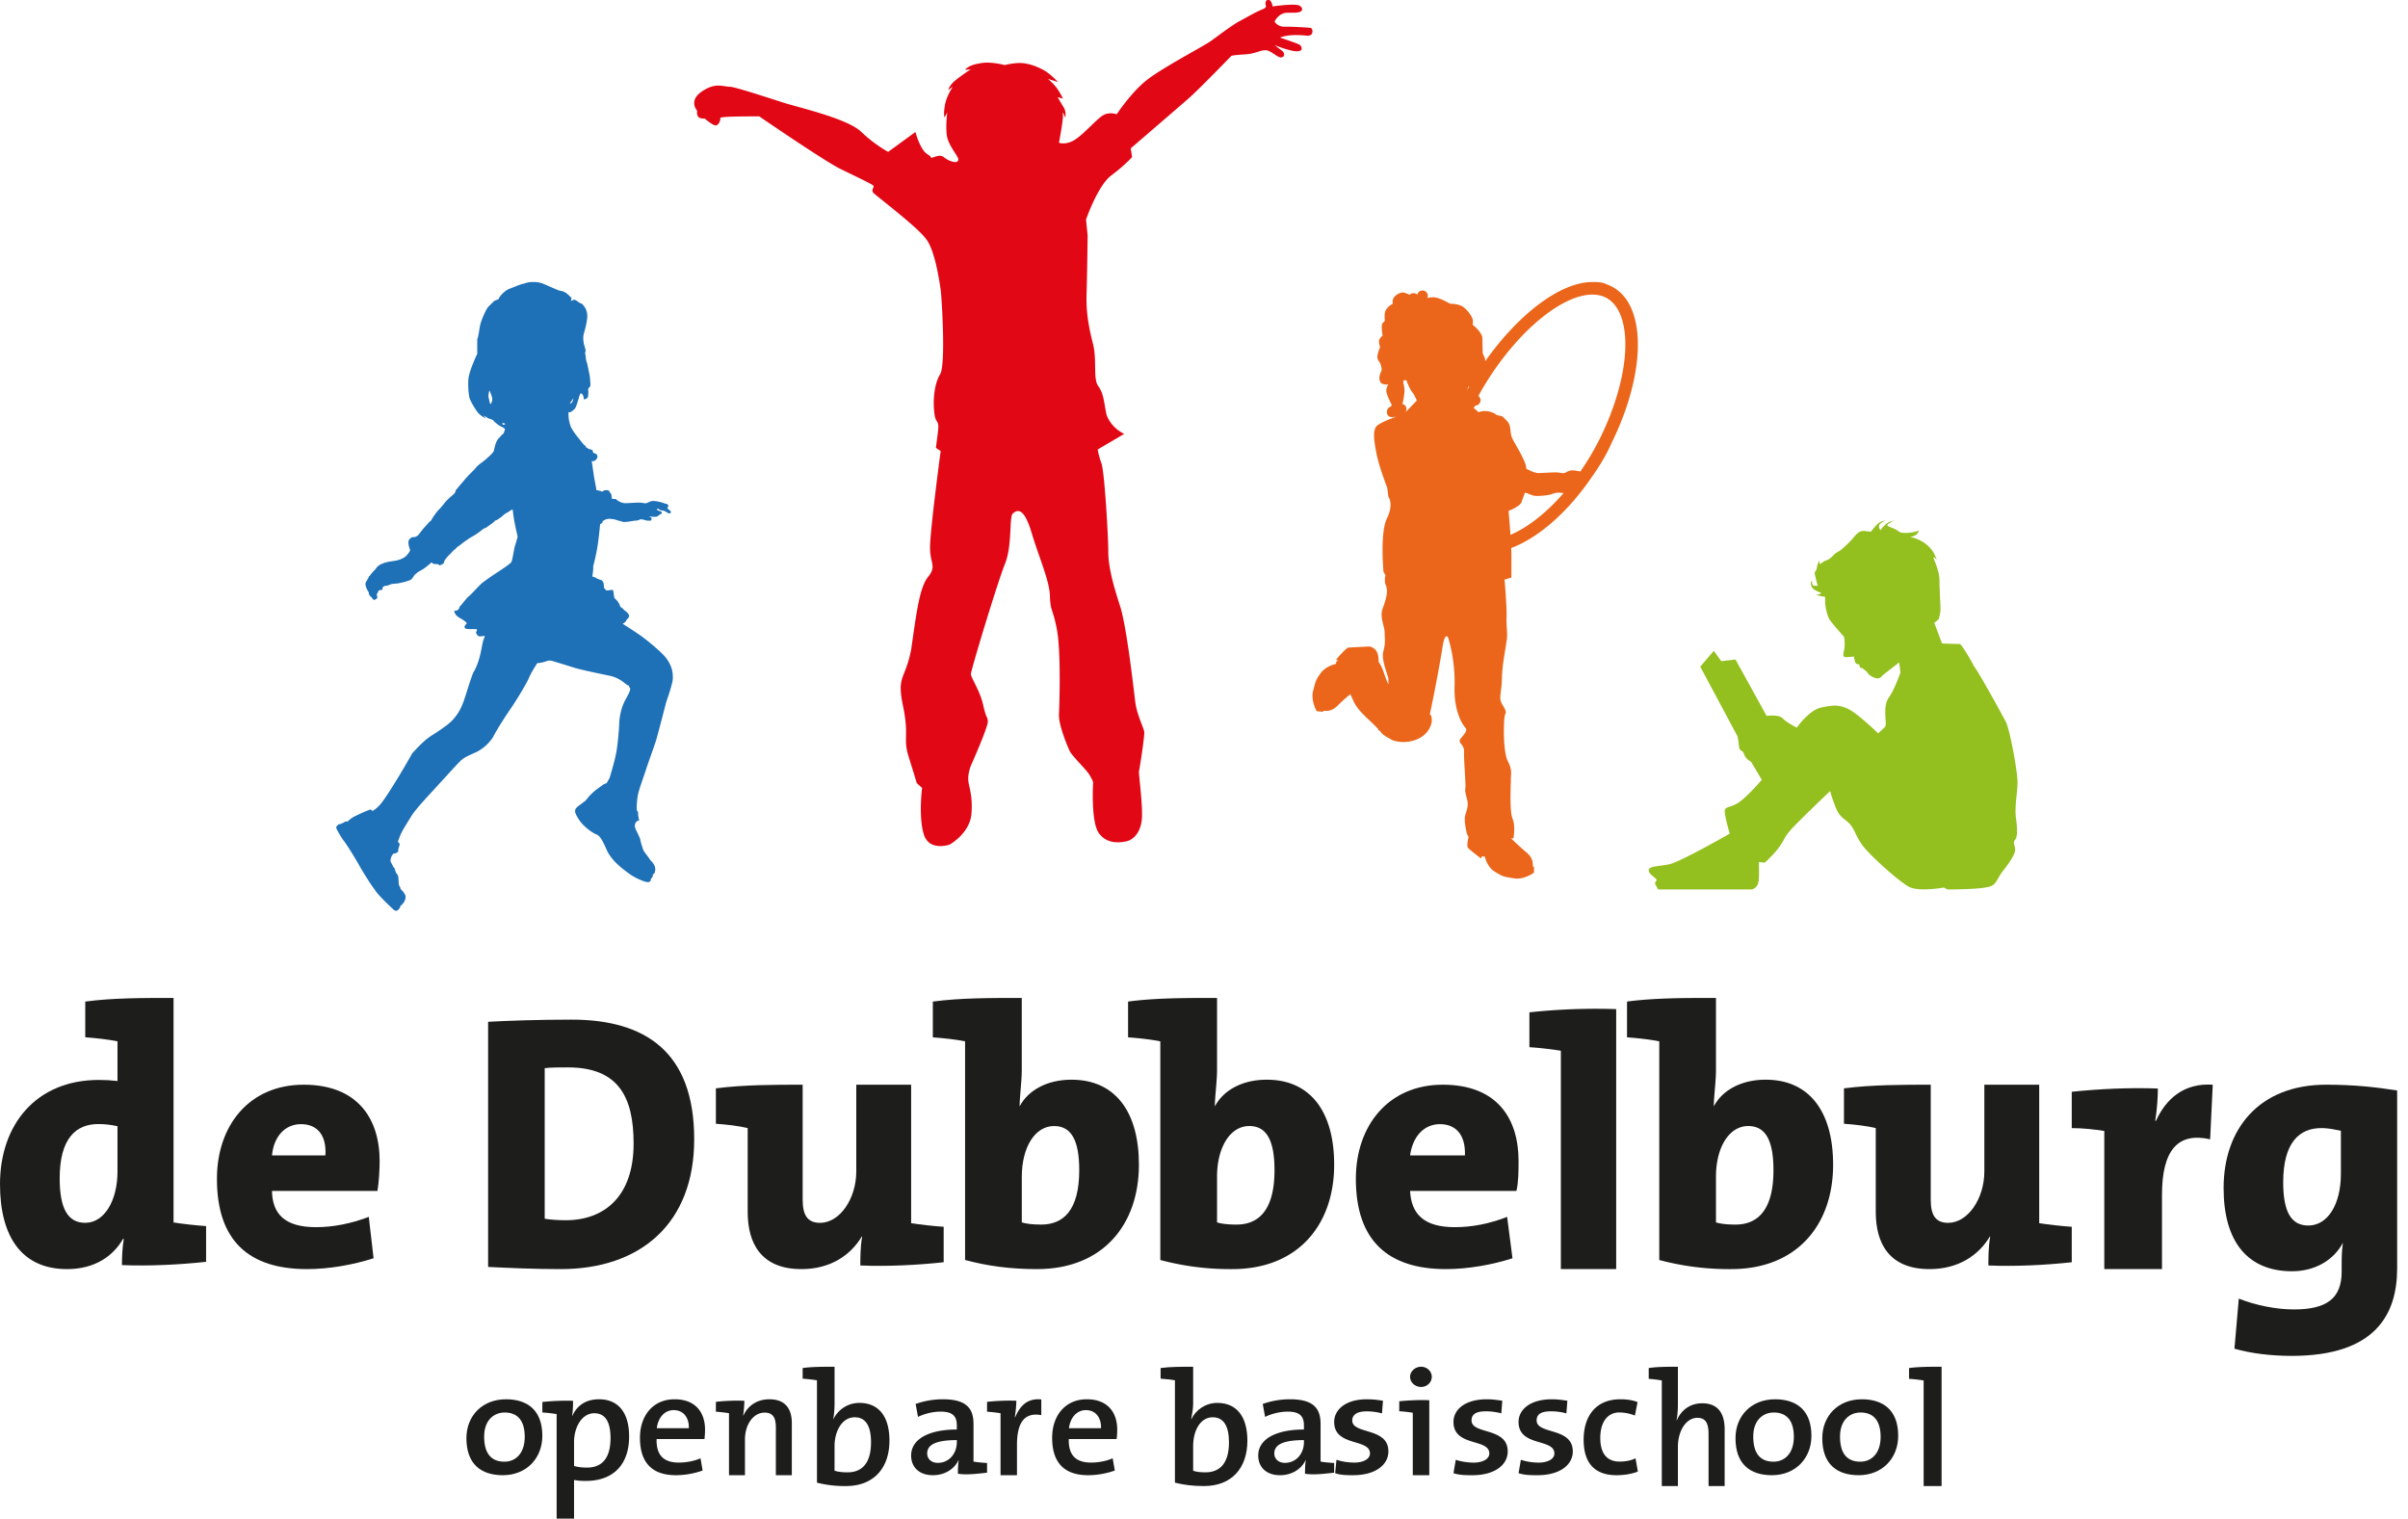
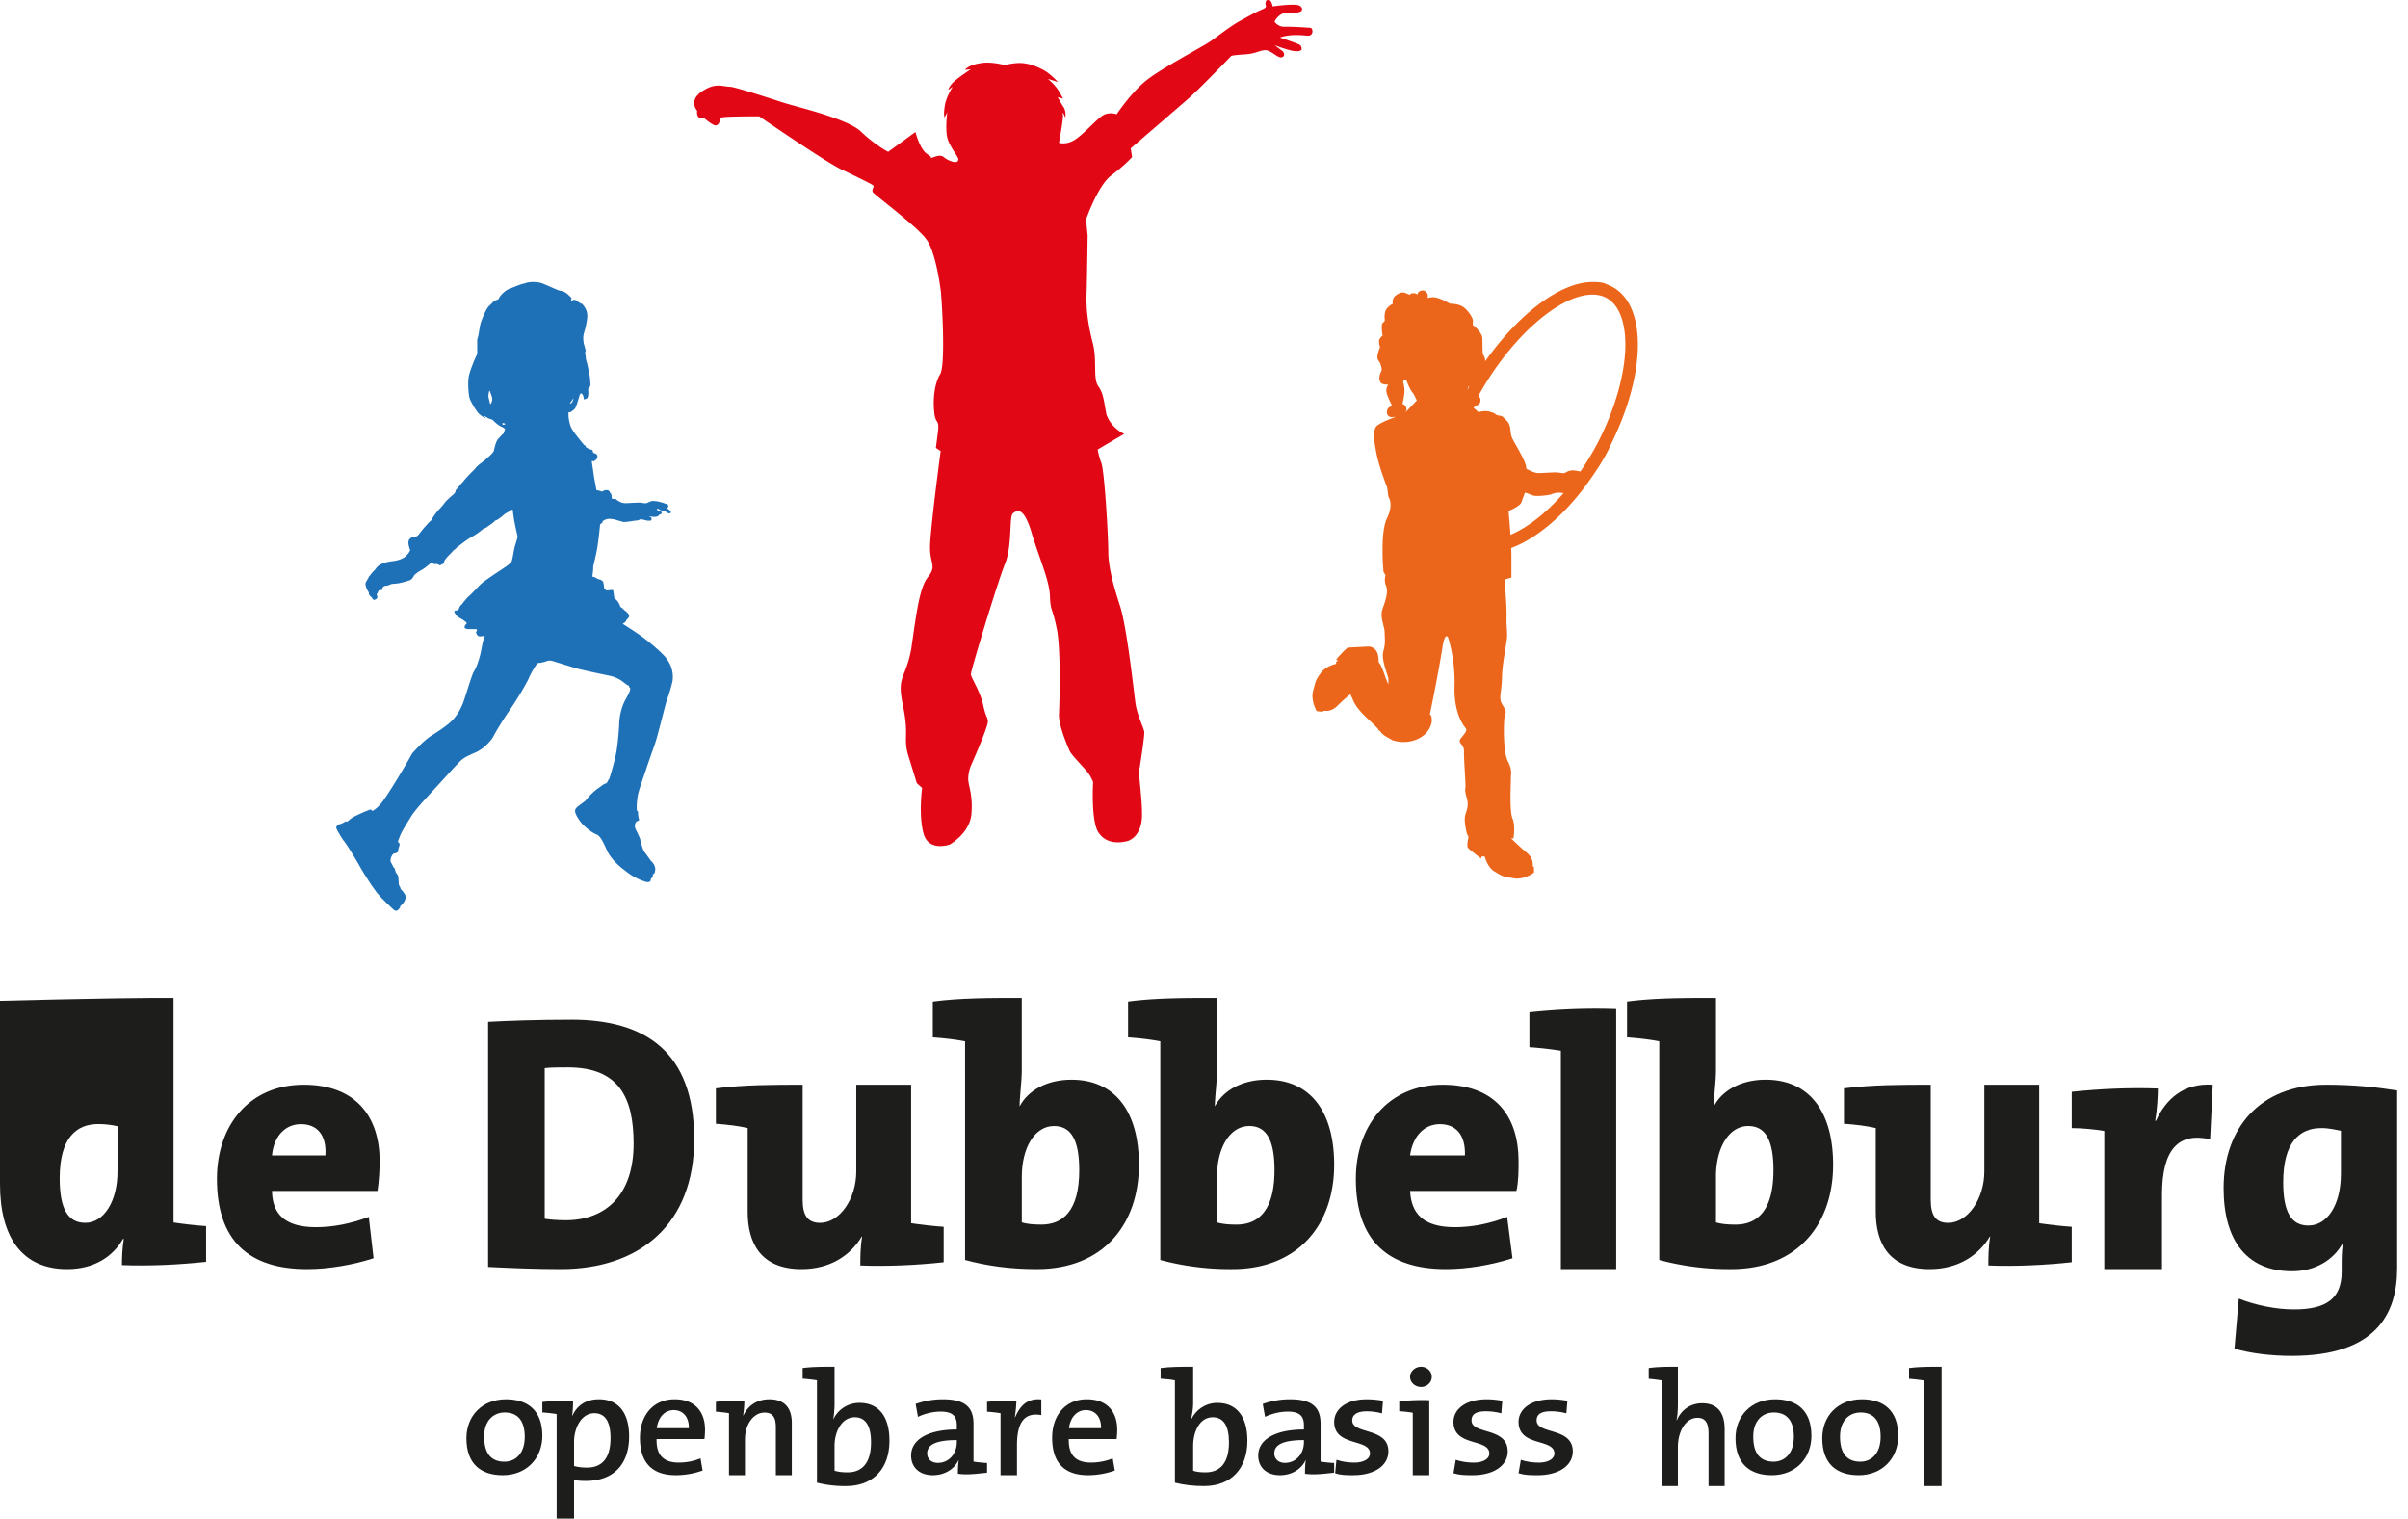
<svg xmlns="http://www.w3.org/2000/svg" width="111" height="70" viewBox="0 0 111 70">
  <g>
    <g>
      <g>
        <g>
-           <path fill="#1d1d1b" d="M5.706 57.106h-.034c-.461.805-1.315 1.394-2.58 1.394C1 58.5 0 57 0 54.585c0-2.738 1.657-4.805 4.562-4.805.29 0 .58.017.854.05V48c-.416-.085-.991-.151-1.486-.186v-1.646C5.16 46 6.578 46 8 46v10.35c.424.066 1 .133 1.5.167v1.647c-1.23.134-2.649.202-3.879.151 0-.37.017-.79.085-1.21zm-.29-5.192c-.29-.067-.58-.1-.888-.1-1.008 0-1.777.638-1.777 2.502 0 1.395.376 2.05 1.179 2.05.87 0 1.486-1.007 1.486-2.366z" />
+           <path fill="#1d1d1b" d="M5.706 57.106h-.034c-.461.805-1.315 1.394-2.58 1.394C1 58.5 0 57 0 54.585V48c-.416-.085-.991-.151-1.486-.186v-1.646C5.16 46 6.578 46 8 46v10.35c.424.066 1 .133 1.5.167v1.647c-1.23.134-2.649.202-3.879.151 0-.37.017-.79.085-1.21zm-.29-5.192c-.29-.067-.58-.1-.888-.1-1.008 0-1.777.638-1.777 2.502 0 1.395.376 2.05 1.179 2.05.87 0 1.486-1.007 1.486-2.366z" />
        </g>
        <g>
          <path fill="#1d1d1b" d="M17.401 54.897h-4.863c.017 1.048.577 1.67 2.028 1.67.79 0 1.615-.163 2.434-.474L17.22 58c-.94.303-2.06.5-3.067.5-2.67 0-4.153-1.294-4.153-4.16 0-2.457 1.483-4.34 4-4.34 2.462 0 3.5 1.54 3.5 3.52 0 .394-.034.983-.099 1.376m-3.528-3.078c-.725 0-1.252.557-1.335 1.44H15c.06-.965-.402-1.44-1.127-1.44" />
        </g>
        <g>
          <path fill="#1d1d1b" d="M25.846 58.5c-1.189 0-2.31-.05-3.346-.1V47.1c.886-.05 2.325-.1 3.847-.1C29.742 47 32 48.48 32 52.515c0 3.883-2.475 5.985-6.154 5.985m.334-9.298c-.435 0-.787 0-1.071.035v6.942c.217.035.569.068.97.068 1.79 0 3.128-1.11 3.128-3.53 0-2.136-.686-3.515-3.027-3.515" />
        </g>
        <g>
          <path fill="#1d1d1b" d="M39.658 58.333c0-.333 0-.866.084-1.333h-.018c-.521.867-1.45 1.5-2.78 1.5-1.871 0-2.478-1.2-2.478-2.634V52c-.404-.1-.977-.167-1.466-.2v-1.633C34.298 50 35.73 50 37 50v5.3c0 .7.213 1.067.804 1.067.91 0 1.667-1.117 1.667-2.367v-4H42v6.383c.438.066 1 .133 1.5.166v1.634c-1.213.134-2.612.2-3.842.15" />
        </g>
        <g>
          <path fill="#1d1d1b" d="M47.801 58.5c-1.264 0-2.306-.151-3.314-.42V48c-.41-.082-.99-.149-1.487-.183v-1.649C44.248 46 45.649 46 47.1 46v3.331c0 .521-.1 1.228-.1 1.669.391-.743 1.263-1.231 2.39-1.231 2.033 0 3.11 1.497 3.11 3.92 0 2.741-1.64 4.811-4.699 4.811m.786-6.595c-.888 0-1.486.993-1.486 2.338v2.104c.222.066.495.1.899.1 1 0 1.749-.639 1.749-2.506 0-1.397-.376-2.036-1.162-2.036" />
        </g>
        <g>
          <path fill="#1d1d1b" d="M56.802 58.5a12.46 12.46 0 0 1-3.316-.42V48c-.41-.082-.99-.149-1.486-.183v-1.649C53.247 46 54.648 46 56.101 46v3.331c0 .521-.101 1.228-.101 1.669.392-.743 1.263-1.231 2.39-1.231 2.034 0 3.11 1.497 3.11 3.92 0 2.741-1.64 4.811-4.698 4.811m.786-6.595c-.889 0-1.487.993-1.487 2.338v2.104c.222.066.496.1.899.1 1 0 1.75-.639 1.75-2.506 0-1.397-.377-2.036-1.162-2.036" />
        </g>
        <g>
          <path fill="#1d1d1b" d="M69.901 54.897H65c.055 1.048.615 1.67 2.066 1.67.79 0 1.615-.163 2.407-.474L69.72 58c-.94.303-2.06.5-3.066.5-2.654 0-4.154-1.294-4.154-4.16 0-2.457 1.5-4.34 4.006-4.34C69 50 70 51.54 70 53.52c0 .394 0 .983-.099 1.376m-3.528-3.078c-.724 0-1.252.557-1.373 1.44h2.528c.033-.965-.43-1.44-1.155-1.44" />
        </g>
        <g>
          <path fill="#1d1d1b" d="M71.95 58.5V48.434c-.4-.065-.95-.13-1.45-.164v-1.606a28.468 28.468 0 0 1 4-.148V58.5z" />
        </g>
        <g>
          <path fill="#1d1d1b" d="M79.8 58.5a12.46 12.46 0 0 1-3.314-.42V48c-.41-.082-.99-.149-1.486-.183v-1.649C76.247 46 77.648 46 79.1 46v3.331c0 .521-.1 1.228-.1 1.669.39-.743 1.262-1.231 2.39-1.231 2.034 0 3.11 1.497 3.11 3.92 0 2.741-1.64 4.811-4.7 4.811m.787-6.595c-.889 0-1.487.993-1.487 2.338v2.104c.223.066.496.1.9.1 1 0 1.75-.639 1.75-2.506 0-1.397-.377-2.036-1.163-2.036" />
        </g>
        <g>
          <path fill="#1d1d1b" d="M91.657 58.333c0-.333 0-.866.085-1.333h-.018c-.521.867-1.45 1.5-2.78 1.5-1.871 0-2.478-1.2-2.478-2.634V52c-.404-.1-.977-.167-1.466-.2v-1.633C86.298 50 87.73 50 89 50v5.3c0 .7.213 1.067.803 1.067.91 0 1.668-1.117 1.668-2.367v-4H94v6.383c.438.066 1 .133 1.5.166v1.634c-1.213.134-2.613.2-3.843.15" />
        </g>
        <g>
          <path fill="#1d1d1b" d="M101.879 52.516c-1.473-.334-2.219.484-2.219 2.557V58.5H97v-6.369c-.408-.066-1-.131-1.5-.131v-1.674c1.266-.133 2.686-.2 3.97-.15 0 .368-.035.97-.122 1.487h.035c.45-.986 1.265-1.754 2.617-1.663z" />
        </g>
        <g>
          <path fill="#1d1d1b" d="M103 62.168l.2-2.307c.8.315 1.739.498 2.54.498 1.502 0 2.202-.498 2.202-1.743v-.3c0-.316 0-.613.058-1.029-.434.814-1.304 1.312-2.344 1.312-2.047 0-3.156-1.361-3.156-3.835 0-2.706 1.621-4.764 4.725-4.764 1.314 0 2.32.116 3.275.266v8.2c0 2.142-1.023 4.034-4.862 4.034-.954 0-1.893-.116-2.638-.332zm4.907-10.043c-.255-.05-.528-.125-.907-.125-1 0-1.753.656-1.753 2.498 0 1.378.374 1.993 1.159 1.993.887 0 1.501-.963 1.501-2.391z" />
        </g>
        <g>
          <path fill="#1d1d1b" d="M23.18 68c-1.017 0-1.68-.521-1.68-1.706 0-1.015.714-1.794 1.828-1.794.98 0 1.672.5 1.672 1.685C25 67.222 24.263 68 23.18 68m.081-2.89c-.479 0-.943.338-.943 1.11 0 .78.325 1.157.936 1.157.508 0 .935-.377.935-1.144 0-.717-.302-1.124-.928-1.124" />
        </g>
        <g>
          <path fill="#1d1d1b" d="M27 68.264c-.175 0-.34-.007-.538-.044V70h-.803v-4.818a7.44 7.44 0 0 0-.659-.074v-.483c.424-.045 1-.074 1.416-.052 0 .19-.007.484-.045.681h.016c.212-.46.613-.754 1.226-.754.887 0 1.387.615 1.387 1.713 0 1.282-.712 2.051-2 2.051m.394-3.12c-.598 0-.932.689-.932 1.311v1.121c.182.051.371.073.599.073.644 0 1.082-.38 1.082-1.362 0-.733-.234-1.143-.749-1.143" />
        </g>
        <g>
          <path fill="#1d1d1b" d="M32.472 66.335h-2.205c-.021.73.314 1.083 1.026 1.083.334 0 .707-.068.998-.197l.097.563A3.71 3.71 0 0 1 31.16 68c-1.067 0-1.66-.541-1.66-1.727 0-1.008.593-1.773 1.597-1.773.991 0 1.403.637 1.403 1.401 0 .099-.007.292-.028.434M31.055 65c-.418 0-.718.34-.78.834h1.478c.014-.501-.258-.834-.698-.834" />
        </g>
        <g>
          <path fill="#1d1d1b" d="M35.764 68v-2.202c0-.428-.118-.683-.52-.683-.515 0-.904.545-.904 1.235V68h-.736v-2.858a6.654 6.654 0 0 0-.604-.069v-.455a9.03 9.03 0 0 1 1.312-.049c0 .18-.02.431-.055.676h.014c.2-.441.618-.745 1.194-.745.785 0 1.035.5 1.035 1.098V68z" />
        </g>
        <g>
          <path fill="#1d1d1b" d="M39 68.5a5.2 5.2 0 0 1-1.341-.156v-4.719a7.92 7.92 0 0 0-.659-.074v-.491c.424-.06 1-.06 1.47-.06v1.712c0 .216-.023.513-.06.707h.007c.197-.419.644-.752 1.196-.752.894 0 1.387.626 1.387 1.741 0 1.281-.743 2.092-2 2.092m.401-3.17c-.605 0-.931.67-.931 1.317v1.147c.167.051.356.074.598.074.637 0 1.083-.387 1.083-1.385 0-.744-.242-1.153-.75-1.153" />
        </g>
        <g>
          <path fill="#1d1d1b" d="M44.192 67.31l-.007-.007C44 67.703 43.567 68 43 68c-.612 0-1-.358-1-.907 0-.758.819-1.199 2.106-1.199v-.19c0-.419-.187-.635-.748-.635-.358 0-.754.101-1.042.243l-.108-.596a3.752 3.752 0 0 1 1.265-.216c1.1 0 1.402.447 1.402 1.138v1.733c.125.027.417.054.625.067v.447c-.403.04-.927.115-1.344.047 0-.216.008-.44.036-.623zm-.086-.928c-1.106 0-1.366.284-1.366.618 0 .242.187.431.49.431.523 0 .876-.431.876-.954z" />
        </g>
        <g>
          <path fill="#1d1d1b" d="M48 65.232c-.779-.145-1.121.345-1.121 1.373V68h-.758v-2.857a7.033 7.033 0 0 0-.621-.07v-.455c.4-.042.914-.07 1.35-.049 0 .193-.029.497-.072.76h.015c.207-.463.507-.89 1.207-.822z" />
        </g>
        <g>
          <path fill="#1d1d1b" d="M51.472 66.335h-2.205c-.02.73.315 1.083 1.026 1.083.335 0 .707-.068.998-.197l.098.563A3.717 3.717 0 0 1 50.16 68c-1.066 0-1.66-.541-1.66-1.727 0-1.008.594-1.773 1.598-1.773.99 0 1.402.637 1.402 1.401 0 .099-.007.292-.028.434M50.056 65c-.419 0-.719.34-.781.834h1.479c.013-.501-.258-.834-.698-.834" />
        </g>
        <g>
          <path fill="#1d1d1b" d="M55.5 68.5c-.5 0-.925-.052-1.34-.156v-4.719c-.16-.03-.44-.06-.66-.074v-.491c.424-.06.977-.06 1.5-.06v1.712c0 .216-.053.513-.091.707h.008c.197-.419.644-.752 1.197-.752.886 0 1.386.626 1.386 1.741 0 1.281-.742 2.092-2 2.092m.402-3.17c-.606 0-.902.67-.902 1.317v1.147c.136.051.326.074.569.074.636 0 1.082-.387 1.082-1.385 0-.744-.242-1.153-.75-1.153" />
        </g>
        <g>
          <path fill="#1d1d1b" d="M60.192 67.31l-.007-.007C60 67.703 59.566 68 59 68c-.612 0-1-.358-1-.907 0-.758.82-1.199 2.106-1.199v-.19c0-.419-.187-.635-.748-.635-.358 0-.754.101-1.042.243l-.108-.596a3.756 3.756 0 0 1 1.266-.216c1.099 0 1.4.447 1.4 1.138v1.733c.126.027.417.054.626.067v.447c-.402.04-.927.115-1.344.047 0-.216.007-.44.036-.623zm-.086-.928c-1.106 0-1.365.284-1.365.618 0 .242.186.431.488.431.525 0 .877-.431.877-.954z" />
        </g>
        <g>
          <path fill="#1d1d1b" d="M62.38 68c-.289 0-.6 0-.834-.094l.06-.617c.235.082.538.13.826.13.424 0 .72-.17.72-.419 0-.713-1.652-.293-1.652-1.458C61.5 65 62 64.5 63 64.5c.265 0 .53.027.75.068l-.045.582c-.22-.061-.47-.095-.705-.095-.455 0-.667.162-.667.42 0 .663 1.667.297 1.667 1.428C64 67.54 63.379 68 62.38 68" />
        </g>
        <g>
          <path fill="#1d1d1b" d="M65.124 68v-2.878a5.443 5.443 0 0 0-.624-.07v-.46c.402-.041.92-.069 1.385-.048V68zM65 63.466c0-.257.24-.466.505-.466.273 0 .495.209.495.466s-.222.466-.495.466c-.265 0-.505-.202-.505-.466z" />
        </g>
        <g>
          <path fill="#1d1d1b" d="M67.879 68c-.288 0-.599 0-.879-.094l.106-.617c.235.082.538.13.826.13.424 0 .72-.17.72-.419 0-.713-1.652-.293-1.652-1.458 0-.542.5-1.042 1.538-1.042.227 0 .462.027.712.068l-.045.582a2.659 2.659 0 0 0-.713-.095c-.492 0-.659.162-.659.42 0 .663 1.667.297 1.667 1.428 0 .637-.621 1.097-1.621 1.097" />
        </g>
        <g>
          <path fill="#1d1d1b" d="M70.879 68c-.288 0-.599 0-.879-.094l.106-.617c.235.082.538.13.826.13.424 0 .72-.17.72-.419 0-.713-1.652-.293-1.652-1.458 0-.542.5-1.042 1.538-1.042.227 0 .462.027.712.068l-.045.582a2.659 2.659 0 0 0-.713-.095c-.492 0-.659.162-.659.42 0 .663 1.667.297 1.667 1.428 0 .637-.621 1.097-1.621 1.097" />
        </g>
        <g>
-           <path fill="#1d1d1b" d="M74.514 68C73.637 68 73 67.57 73 66.363c0-1.078.555-1.863 1.692-1.863.308 0 .569.04.794.13l-.123.62a1.972 1.972 0 0 0-.713-.143c-.574 0-.883.478-.883 1.174 0 .62.233 1.091.89 1.091.268 0 .521-.047.734-.15l.109.608c-.28.116-.644.17-.986.17" />
-         </g>
+           </g>
        <g>
          <path fill="#1d1d1b" d="M78.758 68.5v-2.4c0-.467-.117-.745-.513-.745-.52 0-.9.595-.9 1.347V68.5h-.742v-4.868a6.614 6.614 0 0 0-.603-.075v-.496c.388-.061.894-.061 1.345-.061v1.708c0 .233-.014.541-.063.752l.014.008c.2-.468.61-.783 1.171-.783.784 0 1.033.542 1.033 1.197V68.5z" />
        </g>
        <g>
          <path fill="#1d1d1b" d="M81.68 68c-1.017 0-1.68-.521-1.68-1.706 0-1.015.715-1.794 1.827-1.794.98 0 1.673.5 1.673 1.685 0 1.036-.737 1.815-1.82 1.815m.081-2.89c-.479 0-.943.338-.943 1.11 0 .78.324 1.157.936 1.157.508 0 .936-.377.936-1.144 0-.717-.303-1.124-.929-1.124" />
        </g>
        <g>
          <path fill="#1d1d1b" d="M85.68 68c-1.017 0-1.68-.521-1.68-1.706 0-1.015.715-1.794 1.827-1.794.98 0 1.673.5 1.673 1.685 0 1.036-.737 1.815-1.82 1.815m.081-2.89c-.479 0-.943.338-.943 1.11 0 .78.324 1.157.936 1.157.508 0 .936-.377.936-1.144 0-.717-.303-1.124-.929-1.124" />
        </g>
        <g>
          <path fill="#1d1d1b" d="M88.673 68.5v-4.868a8.19 8.19 0 0 0-.673-.075v-.496C88.433 63 89 63 89.5 63v5.5z" />
        </g>
        <g>
-           <path fill="#94c01f" d="M84.81 25.388s.365-.29.61-.587c.247-.296.337-.341.58-.32.144.024.25.024.25.024s.185-.26.342-.386c.157-.119.32-.119.32-.119s-.26.104-.29.223c-.03.118.06.215.06.215.187-.24.37-.438.685-.438 0 0-.127 0-.226.09-.066.037-.141.088-.141.118 0 .074.359.14.524.29.164.148.923.022.923-.067 0-.09.03.148-.156.244-.187.097-.291.075-.291.075s.411.03.806.349c.395.319.47.733.47.733s-.033-.07-.079-.113c-.02-.018-.055-.018-.07-.027-.053-.03.275.571.275 1.046 0 .475.06 1.262.045 1.417-.015.178-.082.393-.082.393l-.202.163.358.95s.731.03.814.022c.08-.008.565.831.665 1.04.183.207 1.288 2.21 1.466 2.558.179.35.534 2.263.534 2.77 0 .504-.154 1.188-.063 1.708.063.52.063.833-.06.966-.105.135.014.224.014.447 0 .222-.297.64-.612 1.04-.279.402-.279.625-.688.683C91.174 41 89.77 41 89.77 41l-.165-.089s-1.134.208-1.605-.03c-.454-.238-1.904-1.53-2.202-1.991-.3-.462-.24-.492-.448-.803-.21-.313-.524-.342-.717-.833a7.04 7.04 0 0 1-.27-.788s-1.538 1.457-1.837 1.813c-.299.357-.178.254-.433.655-.254.402-.747.832-.747.832l-.268-.03s.014.505 0 .759c-.015.252-.078.416-.314.505h-4.211c-.138 0-.127 0-.195-.149 0 0-.135-.134-.014-.237.12-.105-.344-.284-.344-.49 0-.21.433-.179.94-.284.508-.104 2.793-1.412 2.793-1.412s-.178-.61-.223-.936c-.045-.327.15-.238.49-.416.406-.18 1.212-1.13 1.212-1.13l-.493-.833s-.239-.113-.313-.327c-.075-.237-.225-.148-.24-.356a4.538 4.538 0 0 0-.074-.491l-1.717-3.21L79 30l.345.475.655-.073L81.436 33s.564-.087.747.122c.209.208.642.416.642.416s.567-.806 1.12-.922c.555-.116.822-.148 1.27.074.448.223 1.36 1.115 1.36 1.115s.21-.19.323-.308c.102-.118-.128-.92.156-1.32.283-.402.55-1.177.55-1.177l-.058-.465-.673.52c-.162.125-.208.264-.422.2-.127-.038-.294-.119-.37-.255-.081-.094-.254-.212-.254-.212s-.07.015-.093-.044c-.022-.059-.03-.118-.03-.118s-.133.007-.177-.082a1.155 1.155 0 0 1-.068-.281s-.395.051-.459.013c0-.036-.063-.013 0-.276.07-.331 0-.65 0-.65s-.532-.594-.652-.772c-.12-.177-.217-.645-.217-.809v-.26s-.066-.007-.131-.022c-.158-.015-.287-.074-.287-.074s.173 0 .225-.06c.062-.04-.271-.09-.398-.256-.057-.097-.108-.249-.016-.326 0 0-.007.229.098.229h.167s-.059-.217-.119-.463c-.06-.244.043-.155.074-.34.03-.197.12-.365.12-.365s-.008.09.037.168c.045 0 .099-.108.299-.175.185-.066.304-.23.394-.304.09-.074.216-.133.216-.133" />
-         </g>
+           </g>
        <g>
          <path fill="#e20714" d="M46.312 3s-.695-.195-1.183-.072c-.49.072-.647.292-.647.292l.268-.025s-.696.451-.867.659c-.17.207-.17.292-.17.292L43.92 4s-.293.426-.366.865c-.019.135-.028.198-.033.271-.013.215.02.277.02.277l.123-.23s-.086.669-.012 1.095c.072.427.524.938.524 1.06 0 .122-.097.195-.414.062-.318-.135-.27-.293-.636-.184-.366.11-.036.098-.378-.11-.341-.206-.549-1.022-.549-1.022L40.941 7s-.613-.32-1.249-.93c-.637-.61-2.911-1.123-3.595-1.343-.685-.22-2.04-.666-2.418-.727-.379 0-.679-.219-1.33.219-.636.439-.208.89-.208.89s-.037.11.025.243c.06.135.316.11.316.11s.244.22.44.305c.195.085.305-.244.28-.328C33.178 5.352 35 5.365 35 5.365s3 2.06 3.745 2.425c.757.365 1.416.682 1.5.755.087.073-.097.183 0 .329.1.126 2.015 1.56 2.43 2.126.415.482.636 2 .685 2.345.05.367.245 3.467-.024 3.907-.27.44-.336 1.196-.27 1.748.05.571.245.302.172.888-.073.586-.097.757-.097.757l.22.147s-.49 3.662-.49 4.443c0 .765.318.855-.098 1.367-.416.512-.562 1.929-.773 3.344-.278 1.416-.67 1.172-.376 2.588.293 1.416 0 1.466.245 2.295.245.78.391 1.27.391 1.27l.245.22s-.171 1.293.073 2.123c.244.83 1.198.488 1.198.488s.93-.513 1.003-1.416c.074-.903-.148-1.293-.148-1.611 0-.318.123-.61.123-.61s.807-1.806.782-2.05c-.023-.243-.072-.098-.219-.758-.147-.659-.563-1.245-.563-1.416 0-.17 1.246-4.296 1.59-5.127.318-.83.171-2.124.341-2.27.172-.147.49-.366.858.854.367 1.222.832 2.222.855 2.954.025.733.123.52.318 1.52.196 1 .122 3.436.098 3.924-.025.49.391 1.466.49 1.685.097.22.756.852.902 1.085.146.23.183.364.183.364s-.11 1.768.245 2.316c.366.549 1 .475 1.306.402.305-.073.646-.402.695-1.036.05-.634-.159-2.132-.133-2.193.023-.061.268-1.633.243-1.816-.023-.182-.336-.782-.409-1.344-.074-.56-.392-3.49-.71-4.467-.318-.977-.538-1.807-.538-2.49 0-.683-.17-3.662-.317-4.077-.147-.415-.171-.635-.171-.635L51.822 20s-.603-.257-.822-.903c-.123-.646-.134-.963-.378-1.304-.245-.341-.046-1.2-.243-1.957-.195-.757-.317-1.465-.293-2.247.025-.78.05-2.734.05-2.734l-.074-.732s.535-1.566 1.17-2.041c.634-.475.952-.841.952-.841l-.061-.402S54.259 5 54.735 4.585c.476-.403 2.026-2.01 2.026-2.01s.07-.035.6-.066c.529-.03.712-.195.972-.195.261 0 .572.377.748.329.177-.049.116-.225.025-.298a10.89 10.89 0 0 1-.353-.267s.353.146.706.236c.352.091.486.043.541-.03 0-.072 0-.158-.092-.218C59.818 2 59 1.732 59 1.732s.265-.121.775-.116c.51.007.523.068.644-.005.122-.074.098-.316-.018-.328-.115-.012-.857-.061-1.174-.05-.317.013-.476-.233-.476-.233s.18-.398.558-.41c.093-.004.188-.004.331-.004.134 0 .291-.014.36-.092.06-.079 0-.22-.175-.26-.33-.062-1.16.062-1.16.062S58.63.052 58.507 0c-.122 0-.147 0-.171.137-.025.135.134.183-.17.305-.306.122-.66.341-1.075.558-.415.246-.904.624-1.258.88-.353.256-2.355 1.292-3.051 1.875-.696.585-1.306 1.512-1.306 1.512s-.318-.121-.61.036c-.293.159-.866.841-1.294 1.122-.415.28-.757.157-.757.157S49 5.608 49 5.316c-.063-.316.107.11.107.11s.062-.317-.107-.525c-.124-.207-.246-.426-.246-.426l.246.073s-.16-.341-.332-.548c-.17-.208-.365-.366-.365-.366l.463.147s-.33-.366-.635-.537c-.305-.17-.72-.34-1.13-.34-.322 0-.689.096-.689.096" />
        </g>
        <g>
          <path fill="#1e70b7" d="M26.241 19.426c.051.22.074.294.274.574.2.258.399.503.417.519.068.015.068.073.068.091.06.02.12.081.158.092.039.008.153.028.16.065.007.04.019.11.06.118.042.01.137.042.153.115.016 0 .016.119-.05.18-.067.06-.096.092-.15.077-.055-.017-.055.012-.051.025.003.012.095.645.105.718.01.061.07.357.083.438.013.08.022.125.018.141-.003.015.055.021.071.024.016.004.145.033.172.052.025.019.096-.036.117-.045.023-.01.154-.04.223.016.046.032.03.07.058.09.029.018.054.057.06.117.007.062.023.167.034.167h.16c.065.066.258.197.45.195.169-.004.592-.036.713-.023.122.014.211.052.313-.002.143-.055.143-.09.344-.072.172.02.384.084.42.102.035.02.108.024.14.042.032.02.07.09.032.13-.038.043-.044.052-.029.064.017.014.147.113.16.151.012.038-.035.109-.122.064-.086-.044-.178-.112-.22-.112a.623.623 0 0 1-.137-.025 1.39 1.39 0 0 1-.098-.057c-.022-.017-.09.009-.07.031.019.023.105.067.144.074.038.006.086.025.082.075-.003.053-.064.078-.095.085-.032.006-.058.054-.087.074a.524.524 0 0 1-.213.027C30 23.821 30 23.802 30 23.805c0 .002-.109.005-.056.018.056.014.145.061.056.177h-.144c-.06 0-.252-.075-.344-.062-.091.062-.223.062-.254.062-.032 0-.348.07-.529.06-.182-.06-.239-.06-.376-.112-.137-.035-.353-.039-.353-.023-.121.016-.16.075-.175.075-.018 0-.054 0-.045.054.01.021-.04.064-.083.089-.044.026-.032.029-.039.07-.005.042-.069.787-.162 1.23-.092.472-.159.641-.153.714.007.075-.012.224-.025.317-.013.094-.017.114 0 .11a.38.38 0 0 1 .168.063c.061.04.134.06.198.082.063.022.111.055.137.163.025.108.013.207.042.237.028.028.047.034.06.067.012.032.077.018.166.011.073-.005.162-.038.178.021.016.057.041.325.06.344.02.02.119.112.144.146.025.037.09.132.108.212.02.07.09.07.185.184.096.08.236.16.236.302-.064.14-.09.1-.118.162a.304.304 0 0 1-.125.143c-.047.023-.054.033-.054.033s.638.402.934.623c.295.219.774.623.994.865.219.251.446.635.369 1.168-.128.533-.249.807-.303 1.003-.053.194-.369 1.436-.461 1.734-.093.296-.367 1.038-.465 1.35-.1.313-.31.859-.37 1.166-.06.337-.054.62-.045.664.01.045.01.074.038.074.03 0 .016.08.02.136.002.058.026.198.04.229a.044.044 0 0 1-.027.065c-.026.006-.127.032-.154.169-.024.062 0 .17.042.252.041.083.194.387.2.454.006.067.1.37.131.454.032.083.093.157.137.214.044.058.156.213.217.3.098.087.226.256.203.434-.022.179-.069.17-.098.194-.029.026-.007.064-.01.08a.394.394 0 0 1-.095.132c0 .06 0 .16-.17.146-.126-.012-.572-.185-.885-.43-.312-.23-.7-.528-.945-.981-.2-.453-.329-.722-.51-.788-.181-.067-.608-.37-.807-.688-.197-.316-.25-.437-.033-.61.215-.163.35-.257.35-.267 0-.01.054-.054.098-.121.044-.068.306-.327.477-.441.172-.115.246-.194.339-.215.086-.019.086-.119.175-.229.047-.137.255-.833.324-1.23.07-.396.125-1.076.13-1.302.007-.227.065-.712.297-1.121.232-.408.249-.517.16-.566 0-.046 0-.075-.064-.086-.038-.009-.083-.054-.175-.124a1.576 1.576 0 0 0-.619-.304c-.299-.063-1.337-.274-1.684-.382-.347-.11-.934-.291-1.03-.316a.395.395 0 0 0-.235.018 1.364 1.364 0 0 1-.334.081c-.15.013-.118.052-.131.074-.013.021-.25.368-.366.663-.118.25-.497.897-.837 1.393-.341.495-.685 1.056-.81 1.312a2.066 2.066 0 0 1-.715.647c-.454.205-.587.26-.747.403-.16.144-.6.639-1.134 1.22-.365.4-.85.908-1.119 1.287-.234.379-.477.76-.556.964-.08.205-.112.288-.096.296.016.01.09.065.074.122-.017.061-.055.173-.061.218-.006.045.003.098-.041.13a.345.345 0 0 1-.16.058c-.031-.003-.066.054-.082.08-.016.026-.078.115-.078.284.097.17.142.291.167.291.025 0 .06.166.083.213.022.05.096.119.105.18.01.06.019.21.022.257.002.049 0 .144.045.205.043.061.043.145.06.145.016 0 .178.177.208.287.028.109-.033.28-.141.388-.108.109-.12.115-.105.128.016.013-.01.054-.08.122-.07.075-.101.075-.204.022-.102-.096-.742-.684-.891-.947-.15-.177-.59-.892-.682-1.061-.092-.17-.587-1.01-.768-1.216-.137-.209-.319-.509-.319-.572 0-.063.02-.063.1-.151.08 0 .232-.076.268-.1.034-.02.076-.05.132-.033v.032c0-.02.18-.19.366-.278.189-.09.425-.201.533-.24.101-.038.178-.08.21-.057.032.022.04.06.057.057.02-.003.199-.108.376-.316.178-.207.536-.78.71-1.065.176-.276.631-1.054.748-1.272.203-.218.578-.648 1-.888.368-.24.706-.467.903-.693.198-.227.332-.456.459-.792.127-.355.312-1.002.455-1.355.183-.286.274-.644.32-.822.044-.178.11-.582.149-.681.038-.099.07-.181.05-.184-.019-.005-.22.038-.261.015-.075-.022-.137-.147-.13-.202C22 29.074 22 29 21.935 29h-.246c-.124 0-.309 0-.27-.131.038-.09.105-.122.096-.151-.01-.029-.163-.144-.22-.175-.058-.032-.295-.163-.295-.237-.062-.073-.09-.155 0-.159a.2.2 0 0 0 .138-.057c.012-.012.057-.16.103-.185.043-.027.258-.336.385-.434.127-.1.494-.521.62-.617.129-.097.361-.261.613-.428.251-.166.659-.426.714-.521.053-.091.132-.676.174-.77.041-.135.125-.389.109-.427a13.58 13.58 0 0 1-.166-.788c-.028-.18-.057-.432-.057-.432s-.096.026-.125.058c-.028.032-.16.098-.191.115-.031.016-.121.092-.147.115-.024.022-.101.092-.17.124 0 .032-.167.1-.186.1-.018.066-.325.258-.36.29a.308.308 0 0 1-.12.061.387.387 0 0 0-.102.064c-.017.012-.232.197-.486.331a4.52 4.52 0 0 0-.48.333 1.627 1.627 0 0 1-.168.12c-.033.016-.098.119-.176.154a3.651 3.651 0 0 1-.175.186c-.07.066-.239.248-.264.325-.026.077-.032.136-.077.136s-.112.075-.146.06c-.035-.06-.15-.06-.176-.06-.025 0-.143 0-.158-.06-.017-.012-.052 0-.052 0s-.24.21-.37.292c-.13.079-.238.133-.27.165-.031.032-.104.074-.14.124-.035.051-.094.186-.207.227a3.686 3.686 0 0 1-.536.142c-.114.015-.25.021-.296.031-.055.01-.165.079-.26.079-.097 0-.153.068-.163.099-.01.033.016.073-.013.087-.03.012-.111.012-.127.016-.016.003-.058.055-.065.076a.273.273 0 0 1-.056.103c-.023.015 0 .041 0 .041s.034.109.016.144a.227.227 0 0 1-.121.082c-.029.003-.055-.003-.055-.003s-.073-.092-.092-.121c-.019-.028-.119-.058-.119-.218-.11-.158-.187-.367-.136-.465.05-.099.136-.208.136-.26.065-.05.119-.158.244-.277.123-.117.11-.198.337-.304.226-.104.419-.117.595-.145.217-.033.434-.116.544-.228a.867.867 0 0 0 .187-.26c.002-.023-.157-.367-.03-.515.123-.113.123-.086.207-.092.039-.007.127-.02.201-.103.073-.083.213-.282.293-.361.08-.08.25-.296.294-.296.041-.106.254-.403.34-.489.086-.087.22-.24.283-.329.064-.09.233-.243.341-.336.109-.093.164-.14.164-.239.091-.1.227-.282.362-.422.134-.185.423-.456.548-.59.09-.134.257-.24.467-.406.211-.189.367-.323.393-.43.026-.11.089-.445.23-.566.114-.121.168-.193.194-.193.026 0 .085-.229.085-.229s-.09-.073-.174-.108c-.105-.036-.317-.22-.367-.281-.052-.06-.169-.064-.262-.12-.092-.058-.184-.113-.184-.113s.085.118.11.134a.36.36 0 0 0 .026.014 1.18 1.18 0 0 1-.36-.234c-.13-.141-.366-.54-.42-.706-.053-.166-.098-.78-.029-1.047.07-.31.31-.868.38-.993v-.684c.067-.114.099-.552.161-.75.065-.198.233-.616.367-.763.134-.12.233-.243.297-.268.063-.026.176-.055.176-.1 0-.044.234-.35.49-.443.255-.093.51-.215.684-.24.162-.069.344-.069.391-.069.077 0 .3 0 .488.085.188.075.644.288.738.31.097.021.209.025.38.169.15.144.185.173.175.198-.01.025-.035.099-.016.103.02.003.105-.06.169-.045.063.016.245.18.328.18.084.098.3.305.232.727-.06.422-.143.593-.165.741-.022.146.01.31.013.347.004.039.093.31.093.368-.058.057 0 .214 0 .248 0 .036 0 .144.066.32.035.175.133.613.133.702 0 .09.036.322 0 .365-.034.041-.098.08-.085.182.013 0 .013.28-.038.344-.076.064-.165.064-.165.064s.002-.128-.054-.214c-.058-.086-.102-.083-.141.031-.038.116-.137.496-.204.592-.066.095-.153.13-.213.183h-.092s-.017.207.034.426zm-3.813-.129a.322.322 0 0 0 .004.002l-.004-.002zm3.835-.687s.065-.017.1-.055c.034-.039.076-.195.076-.195l-.03.032a3.672 3.672 0 0 0-.13.19zm-3.742-.293c.023.09.067.305.083.311.016.007.12-.146.077-.31-.045-.162-.115-.318-.125-.318 0 0-.057.229-.035.318zm.663 1.26c.032.012.067-.013.098-.02.032-.006-.015-.053-.096-.053-.078 0-.002.072-.002.072z" />
        </g>
        <g>
          <path fill="#eb661a" d="M75.233 14.303c.574 1.43.208 3.781-.954 6.136-.279.647-.686 1.255-1.085 1.809l-.014.029a.011.011 0 0 0-.005-.003c-1.055 1.46-2.327 2.544-3.514 2.987.005.133.009.256.009.356v1.006l-.316.093s.106 1.205.093 1.669c-.013.463.026.615.026.9 0 .318-.224 1.245-.237 1.935-.013.688-.158.939-.013 1.204s.237.357.157.516c-.078.16-.105 1.696.119 2.133.224.437.145.582.145.874 0 .292-.066 1.443.079 1.788.145.344.04.914.04.914l-.11-.007s.432.423.701.641c.27.219.302.444.302.569 0 .148.054.093.054.093s.006.239 0 .271c-.008.032-.487.35-.927.271-.44-.08-.453-.046-.84-.285-.389-.202-.5-.72-.5-.72l-.138-.006-.033.098s-.532-.403-.604-.495c-.072-.079.026-.503.026-.503l-.072-.138s-.158-.602-.079-.866.157-.436.086-.72c-.073-.285-.106-.391-.08-.53.027-.139-.077-1.322-.063-1.674.013-.396-.356-.37-.12-.648.237-.278.264-.357.185-.45-.08-.092-.551-.689-.5-1.96.027-1.272-.303-2.211-.303-2.211s-.145-.293-.263.503c-.1.664-.418 2.336-.574 3.038.089.08.089.184.089.342-.141.812-1.12 1.105-1.822.855-.178-.117-.382-.189-.511-.351a2.346 2.346 0 0 0-.083-.1c-.024 0-.048.002-.07.003l.031-.046c-.41-.458-.943-.805-1.177-1.356a4.268 4.268 0 0 0-.122-.267 7.5 7.5 0 0 0-.582.52c-.242.249-.468.258-.593.245-.125-.012-.071.044-.071.044s-.262-.017-.294-.027c-.031-.01-.297-.522-.173-.955.122-.433.092-.449.366-.827.218-.275.57-.374.705-.402l-.03-.065a.503.503 0 0 1 .108-.084l-.094-.042s.412-.492.552-.555c.006-.004.969-.052.981-.05a.465.465 0 0 1 .357.265c.06.127.074.285.07.446.207.259.279.689.452 1.033v-.274c-.121-.424-.332-.928-.226-1.272.105-.397.053-.556.053-.847 0-.292-.238-.702-.092-1.1.144-.396.265-.767.157-1.053-.106-.218-.025-.483-.025-.483l-.093-.159s-.17-1.787.159-2.463c.328-.675.067-.993.067-.993l-.055-.424s-.368-.94-.487-1.536c-.118-.596-.21-1.153.04-1.338.25-.185.829-.384.829-.384s-.03.001-.066-.007a.244.244 0 0 1-.085.016c-.176 0-.245-.112-.245-.229 0-.138.069-.236.192-.261l.03-.079s-.262-.49-.249-.66c.013-.2.096-.272.096-.272s-.3.013-.359-.1c-.06-.112-.077-.209-.025-.381.052-.172.105-.133.052-.359-.052-.224-.13-.224-.17-.37-.04-.146.118-.518.118-.518s-.094-.262-.021-.374c.072-.112.138-.152.138-.152s-.085-.474 0-.582c.086-.073.105-.113.105-.113s-.052-.323.053-.502c.109-.179.315-.277.315-.277s-.072-.218.138-.383c.21-.166.375-.133.375-.133l.281.107c0-.048.09-.077.16-.077.067 0 .127.025.172.068a.246.246 0 0 1 .486.057.26.26 0 0 1-.019.097c.078-.02.201-.036.28-.033.301.006.735.297.78.297.047 0 .375 0 .598.152.225.165.441.496.441.641 0 .145-.027.207.02.207.082.058.406.355.413.58.007.224.007.42.007.42s.007.102.007.207c0 .106.032.127.098.298.018.047.02.098.017.15C70 14.476 71.927 13 73.405 13c.239 0 .465 0 .673.113.517.185.922.596 1.155 1.19zm-9.923 4.159s-.066-.152-.164-.33C65 18 64.83 17.53 64.83 17.53s-.105-.014-.131.02c-.026.033-.013.066.033.31.046.245-.079.734-.079.734s-.006.007-.015.022a.248.248 0 0 1 .195.242c0 .064-.024.142-.064.142h.022zm2.412-.635a.268.268 0 0 0-.021-.033l-.075.206c.031-.058.063-.116.096-.173zm1.905 6.826c.803-.342 1.662-1.02 2.447-1.922a1.287 1.287 0 0 0-.31-.018c-.11.014-.27.074-.309.089a3.4 3.4 0 0 1-.64.059c-.22-.013-.292-.094-.457-.136a1.05 1.05 0 0 0-.068-.016c-.044.147-.109.291-.146.418-.053.212-.605.424-.605.424s.049.54.088 1.102zm3.22-2.918c.335-.482.645-1.004.917-1.554 1.074-2.181 1.441-4.4.934-5.661-.177-.441-.452-.732-.813-.862a1.425 1.425 0 0 0-.48-.078c-1.536 0-3.79 2.004-5.258 4.67a.248.248 0 0 1-.147.447v-.001c0 .073-.083.09-.083.09l.237.214s.302-.115.585 0c.261.07.137.11.334.15.198.039.158.013.389.25.23.238.111.515.25.807.137.29.604 1 .642 1.344.003.022.004.045.006.068a.22.22 0 0 1 .032.008c.078.025.314.183.546.18.231-.005.718-.044.865-.027.197.015.256.062.379-.004a.586.586 0 0 1 .417-.087c.08.01.168.027.248.046z" />
        </g>
      </g>
    </g>
  </g>
</svg>